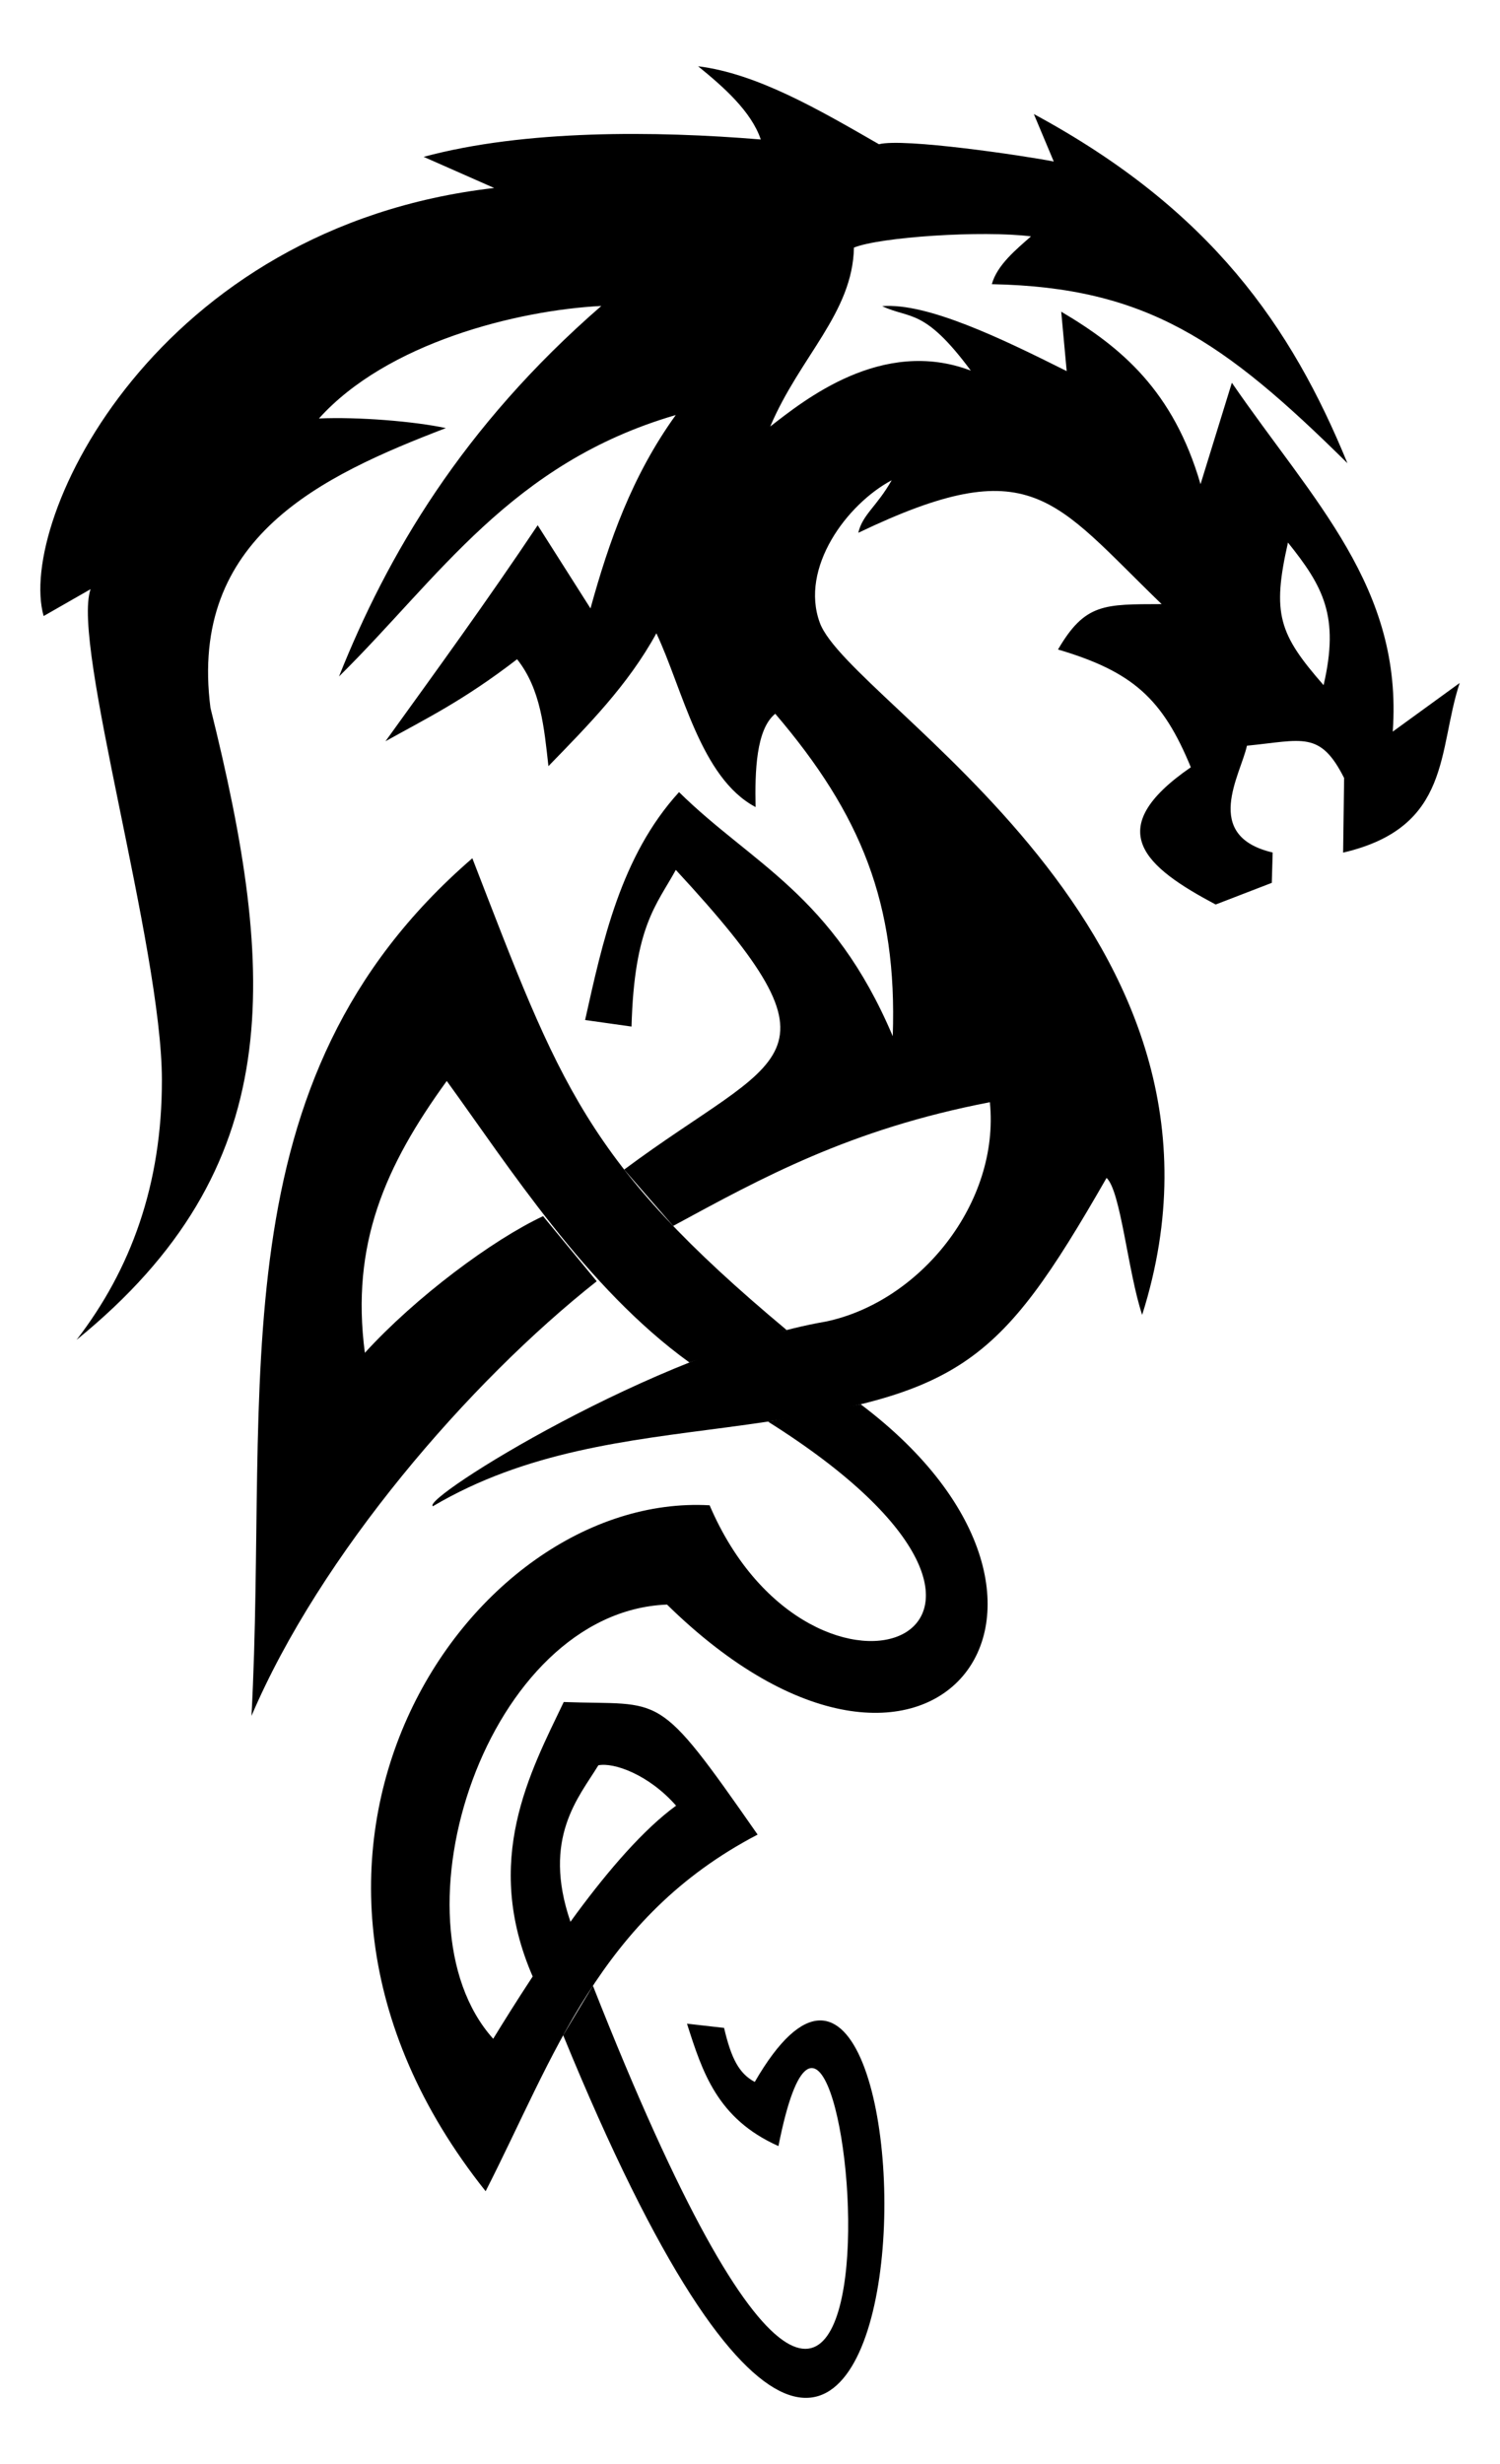
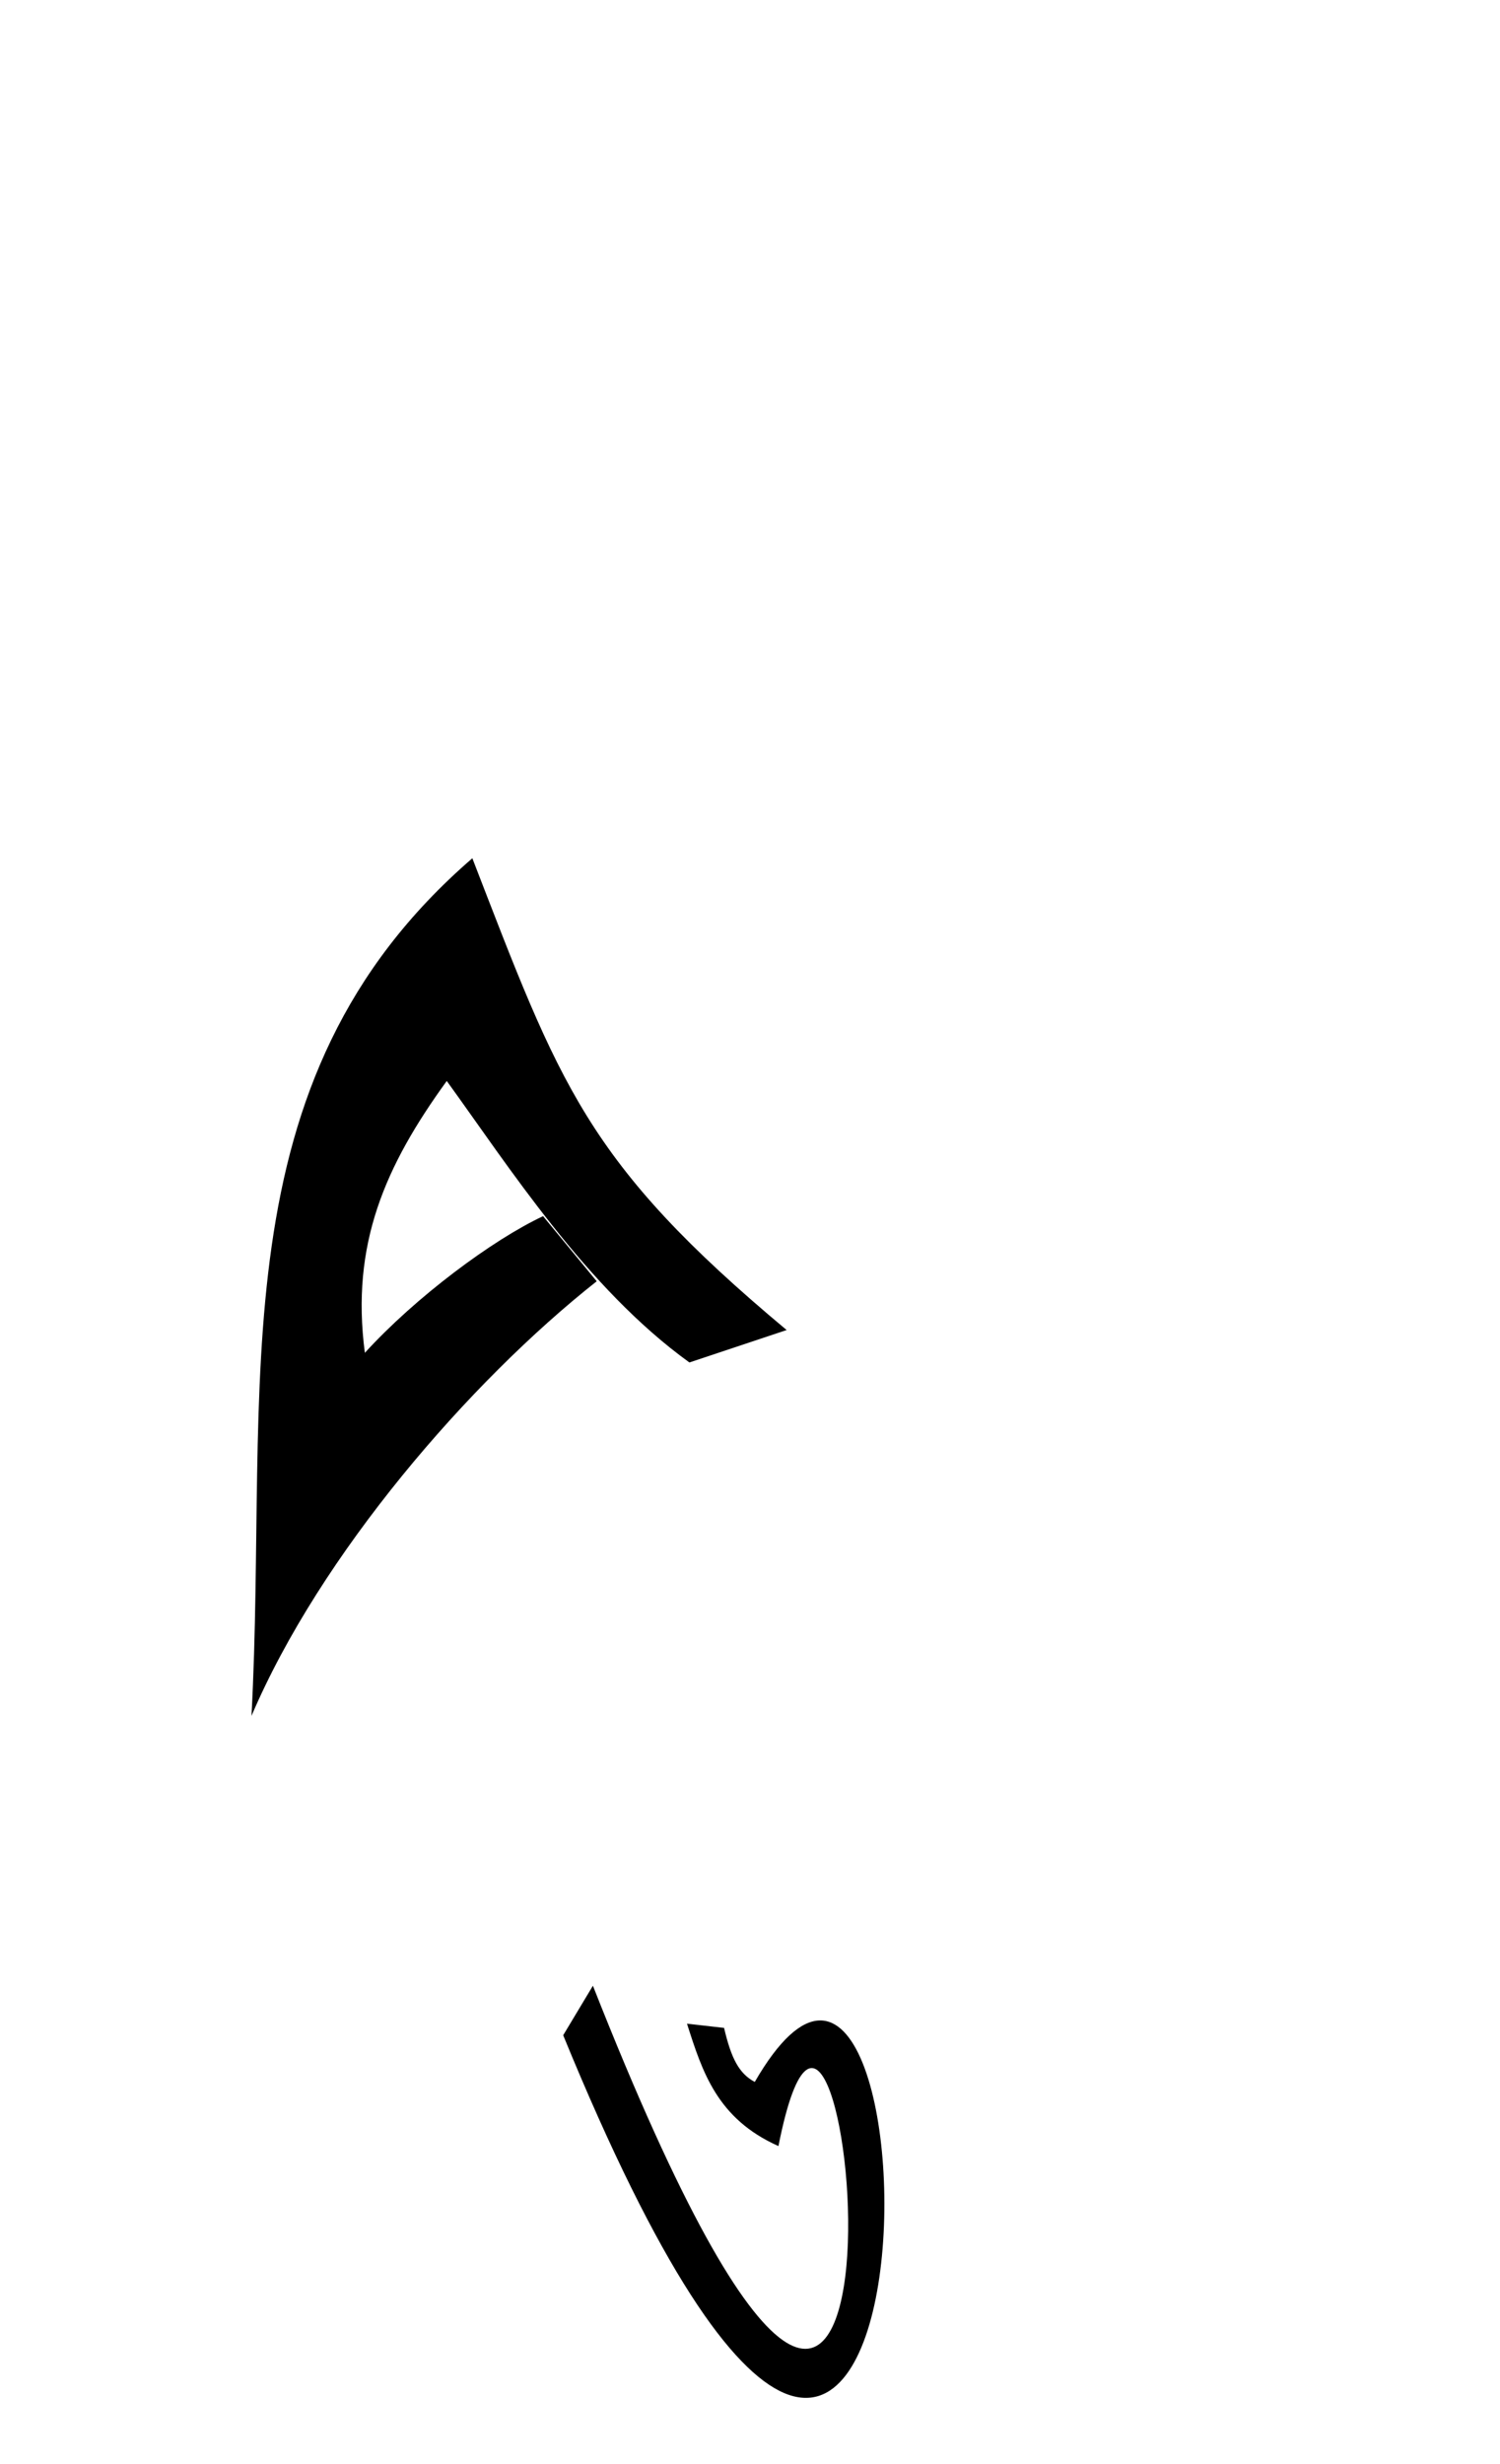
<svg xmlns="http://www.w3.org/2000/svg" viewBox="0 0 1030 1690.937">
  <path d="M473.393 934.954l66.774-22.248C401.993 797.4 384.477 744.226 324.34 588.955c-177.38 153.235-139.51 360.15-151.652 588.52 47.199-110.578 149.215-228.897 237.049-298.237l-36.829-44.685c-34.844 16.334-87.53 55.584-122.375 93.787-9.807-74.67 14.033-128.373 56.236-186.553 42.625 58.73 95.803 142.099 166.625 193.167zM386.726 1396.632c265.62 648.37 267.406-202.72 131.542 32.04-10.742-5.735-16.133-15.957-21.072-37.083l-25.465-2.893c10.563 33.018 20.657 65.214 62.806 83.99 50.134-253.466 116.773 509.617-127.409-110.033l-20.402 33.979z" />
-   <path d="M590.989 963.656c183.646 138.241 47.138 314.001-132.969 137.438-123.751 4.827-192.458 216.638-119.354 297.96 30.078-49.043 81.079-127.585 125.584-159.966-18.765-21.357-42.76-29.849-53.387-27.689-13.285 21.817-38.873 49.838-19.153 107.339l-25.931 37.575c-34.664-79.8-1.767-140.115 21.317-188.353 68.929 2.59 62.83-9.887 133.13 90.976-109.174 56.961-139.842 152.935-186.757 244.724-182.585-228.916-12.118-480.118 153.806-470.694 70.738 165.261 271.836 88.316 40.06-57.437l63.654-11.873z" />
-   <path d="M479.365 45.469c17.227 14.002 36.507 30.894 43.038 50.245-72.165-5.965-162.138-6.836-231.497 11.92l48.44 21.364C107.31 155.638 11.305 356.826 29.962 422.746l32.235-18.44c-13.28 37.645 48.832 245.377 48.972 336.649.11 71.897-21.33 130.184-58.588 178.48 145.15-117.862 137.72-249.636 91.925-433.749C129.52 368.929 220.535 326.61 306.164 293.77c-21.716-4.665-60.25-7.796-87.142-6.605 46.653-51.904 136.008-74.25 193.877-77.217-95.581 83.034-147.036 171.237-180.116 254.27 68.598-67.663 118.128-146.456 231.238-179.41-30.178 41.864-45.907 86.932-58.553 132.692l-36.26-57.074c-34.839 52.082-69.679 99.957-104.516 148.241 27.809-15.519 53.248-27.718 90.376-56.283 16.317 20.54 18.576 47.092 21.519 73.364 27.144-27.95 54.625-55.569 74.12-91.167 18.006 38.021 30.262 99.28 68.135 119.24-.533-24.346.322-53.419 13.503-64.024 58.892 68.965 83.866 130.27 80.674 221.262-41.236-97.304-96.632-118.119-146.744-167.49-40.2 44.015-52.675 103.514-64.506 156.395l31.874 4.49c1.86-69 17.298-83.493 30.412-107.51 122.904 132.715 72.51 125.223-35.452 205.643l33.63 38.669c60.565-32.812 121.183-66.367 217.476-84.889 6.967 69.263-48.116 137.02-112.686 150.53-115.756 19.887-278.545 121.82-269.752 126.705 64.056-37.852 133.738-45.098 201.617-54.099 160.575-21.291 185.861-40.335 260.945-171.188 9.764 8.888 14.644 64.54 24.443 93.971 83.562-263.763-200.91-419.294-221.347-474.947-13.819-37.63 18.5-81.339 49.35-97.772-10.236 18.095-20.057 23.495-22.911 36.054 119.065-56.973 133.626-23.146 208.29 48.938-39.3.16-52.524-.797-71.161 31.151 51.449 15.184 71.89 33.911 91.202 80.812-62.253 42.844-31.192 68.51 17.046 94.178l38.548-14.862.603-20.814c-48.757-11.49-22.02-53.232-17.666-73.295 38.003-3.714 50.202-10.613 66.724 22.173l-.688 51.191c74.764-17.413 64.775-70.382 80.038-116.402l-45.962 33.371c7.079-98.89-54.409-157.904-110.468-239.409l-21.518 69.614c-18.593-64.027-54.4-94.016-95.657-118.38l3.75 40.785c-44.87-22.466-95.718-46.999-126.706-44.586 19.305 9.106 28.77.995 60.876 44.242-61.12-23.181-114.857 20.694-137.732 38.359 20.502-48.237 56.55-77.834 57.487-122.784 18.053-7.281 87.996-11.912 121.58-7.689-10.015 8.837-23.274 19.583-26.903 32.803 106.165 2.112 158.984 38.673 244.173 122.853-38.42-93.764-93.71-173.98-215.326-239.598l13.675 32.562c-20.68-4.046-103.223-16.268-120.032-11.852-41.834-24.075-83.698-48.425-124.176-53.514zm405.04 326.843c24.131 30.113 35.487 50.4 24.46 97.858-30.712-35.1-35.54-48.946-24.46-97.858z" />
</svg>